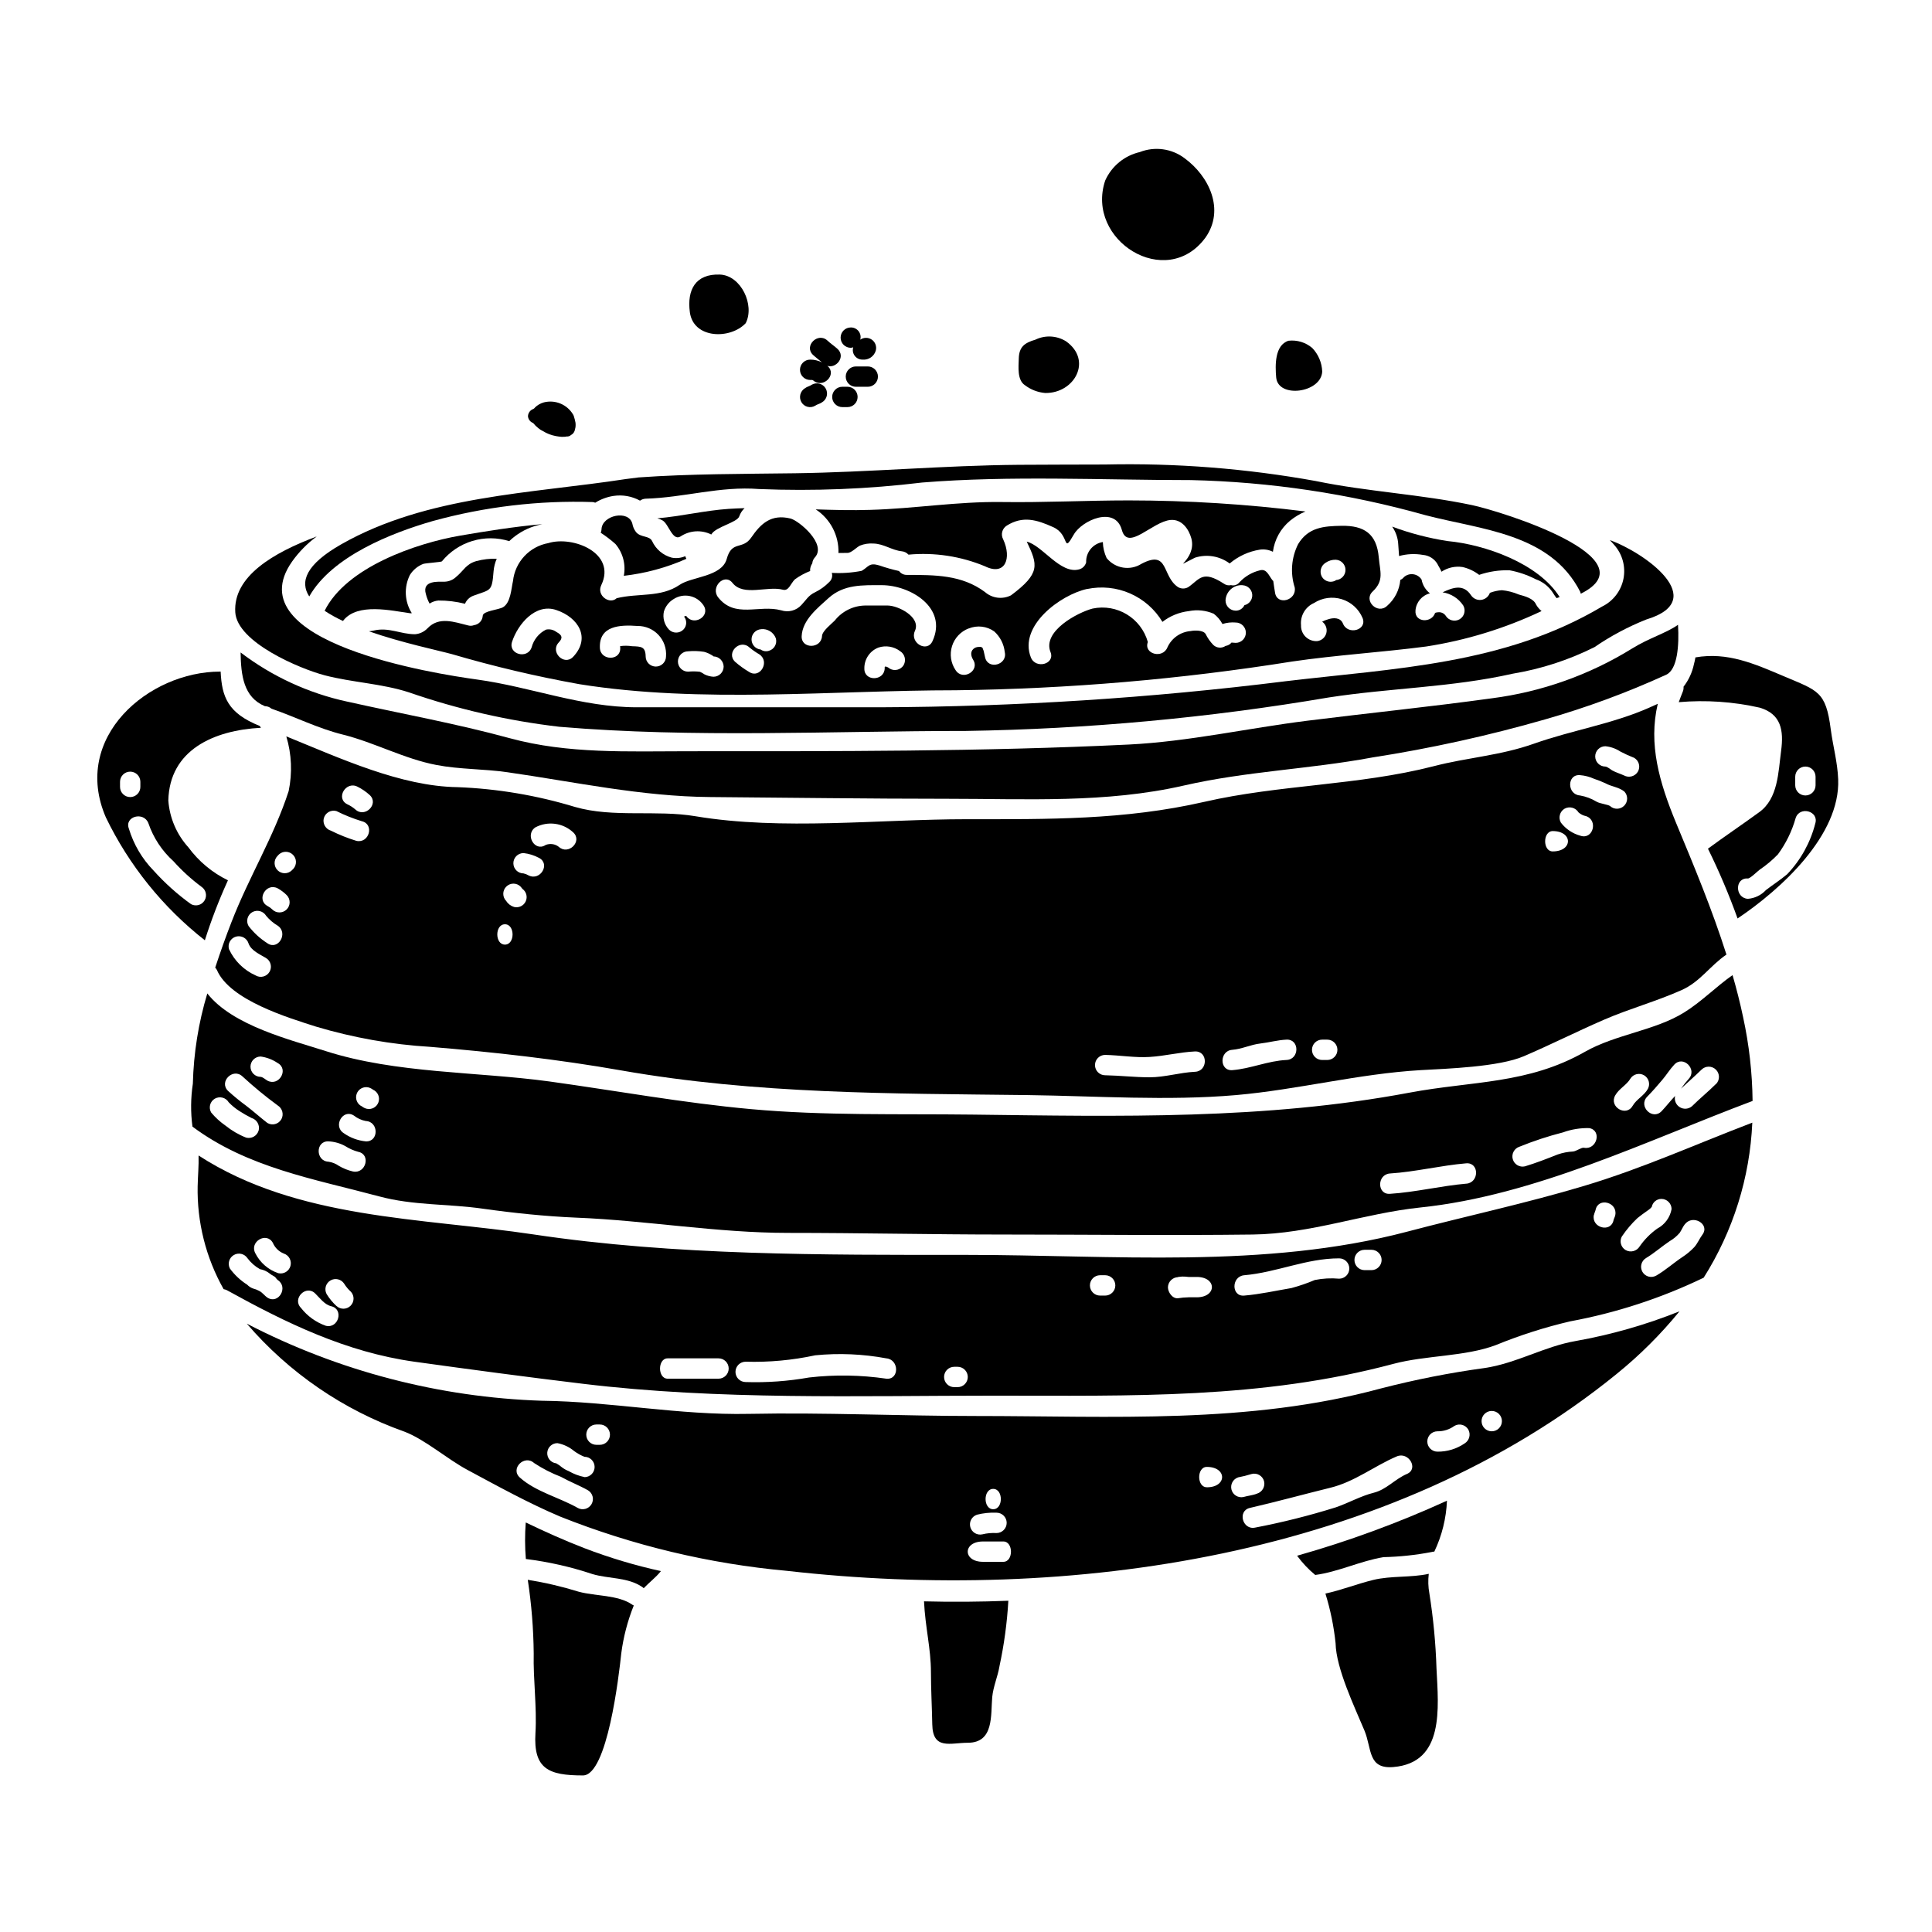
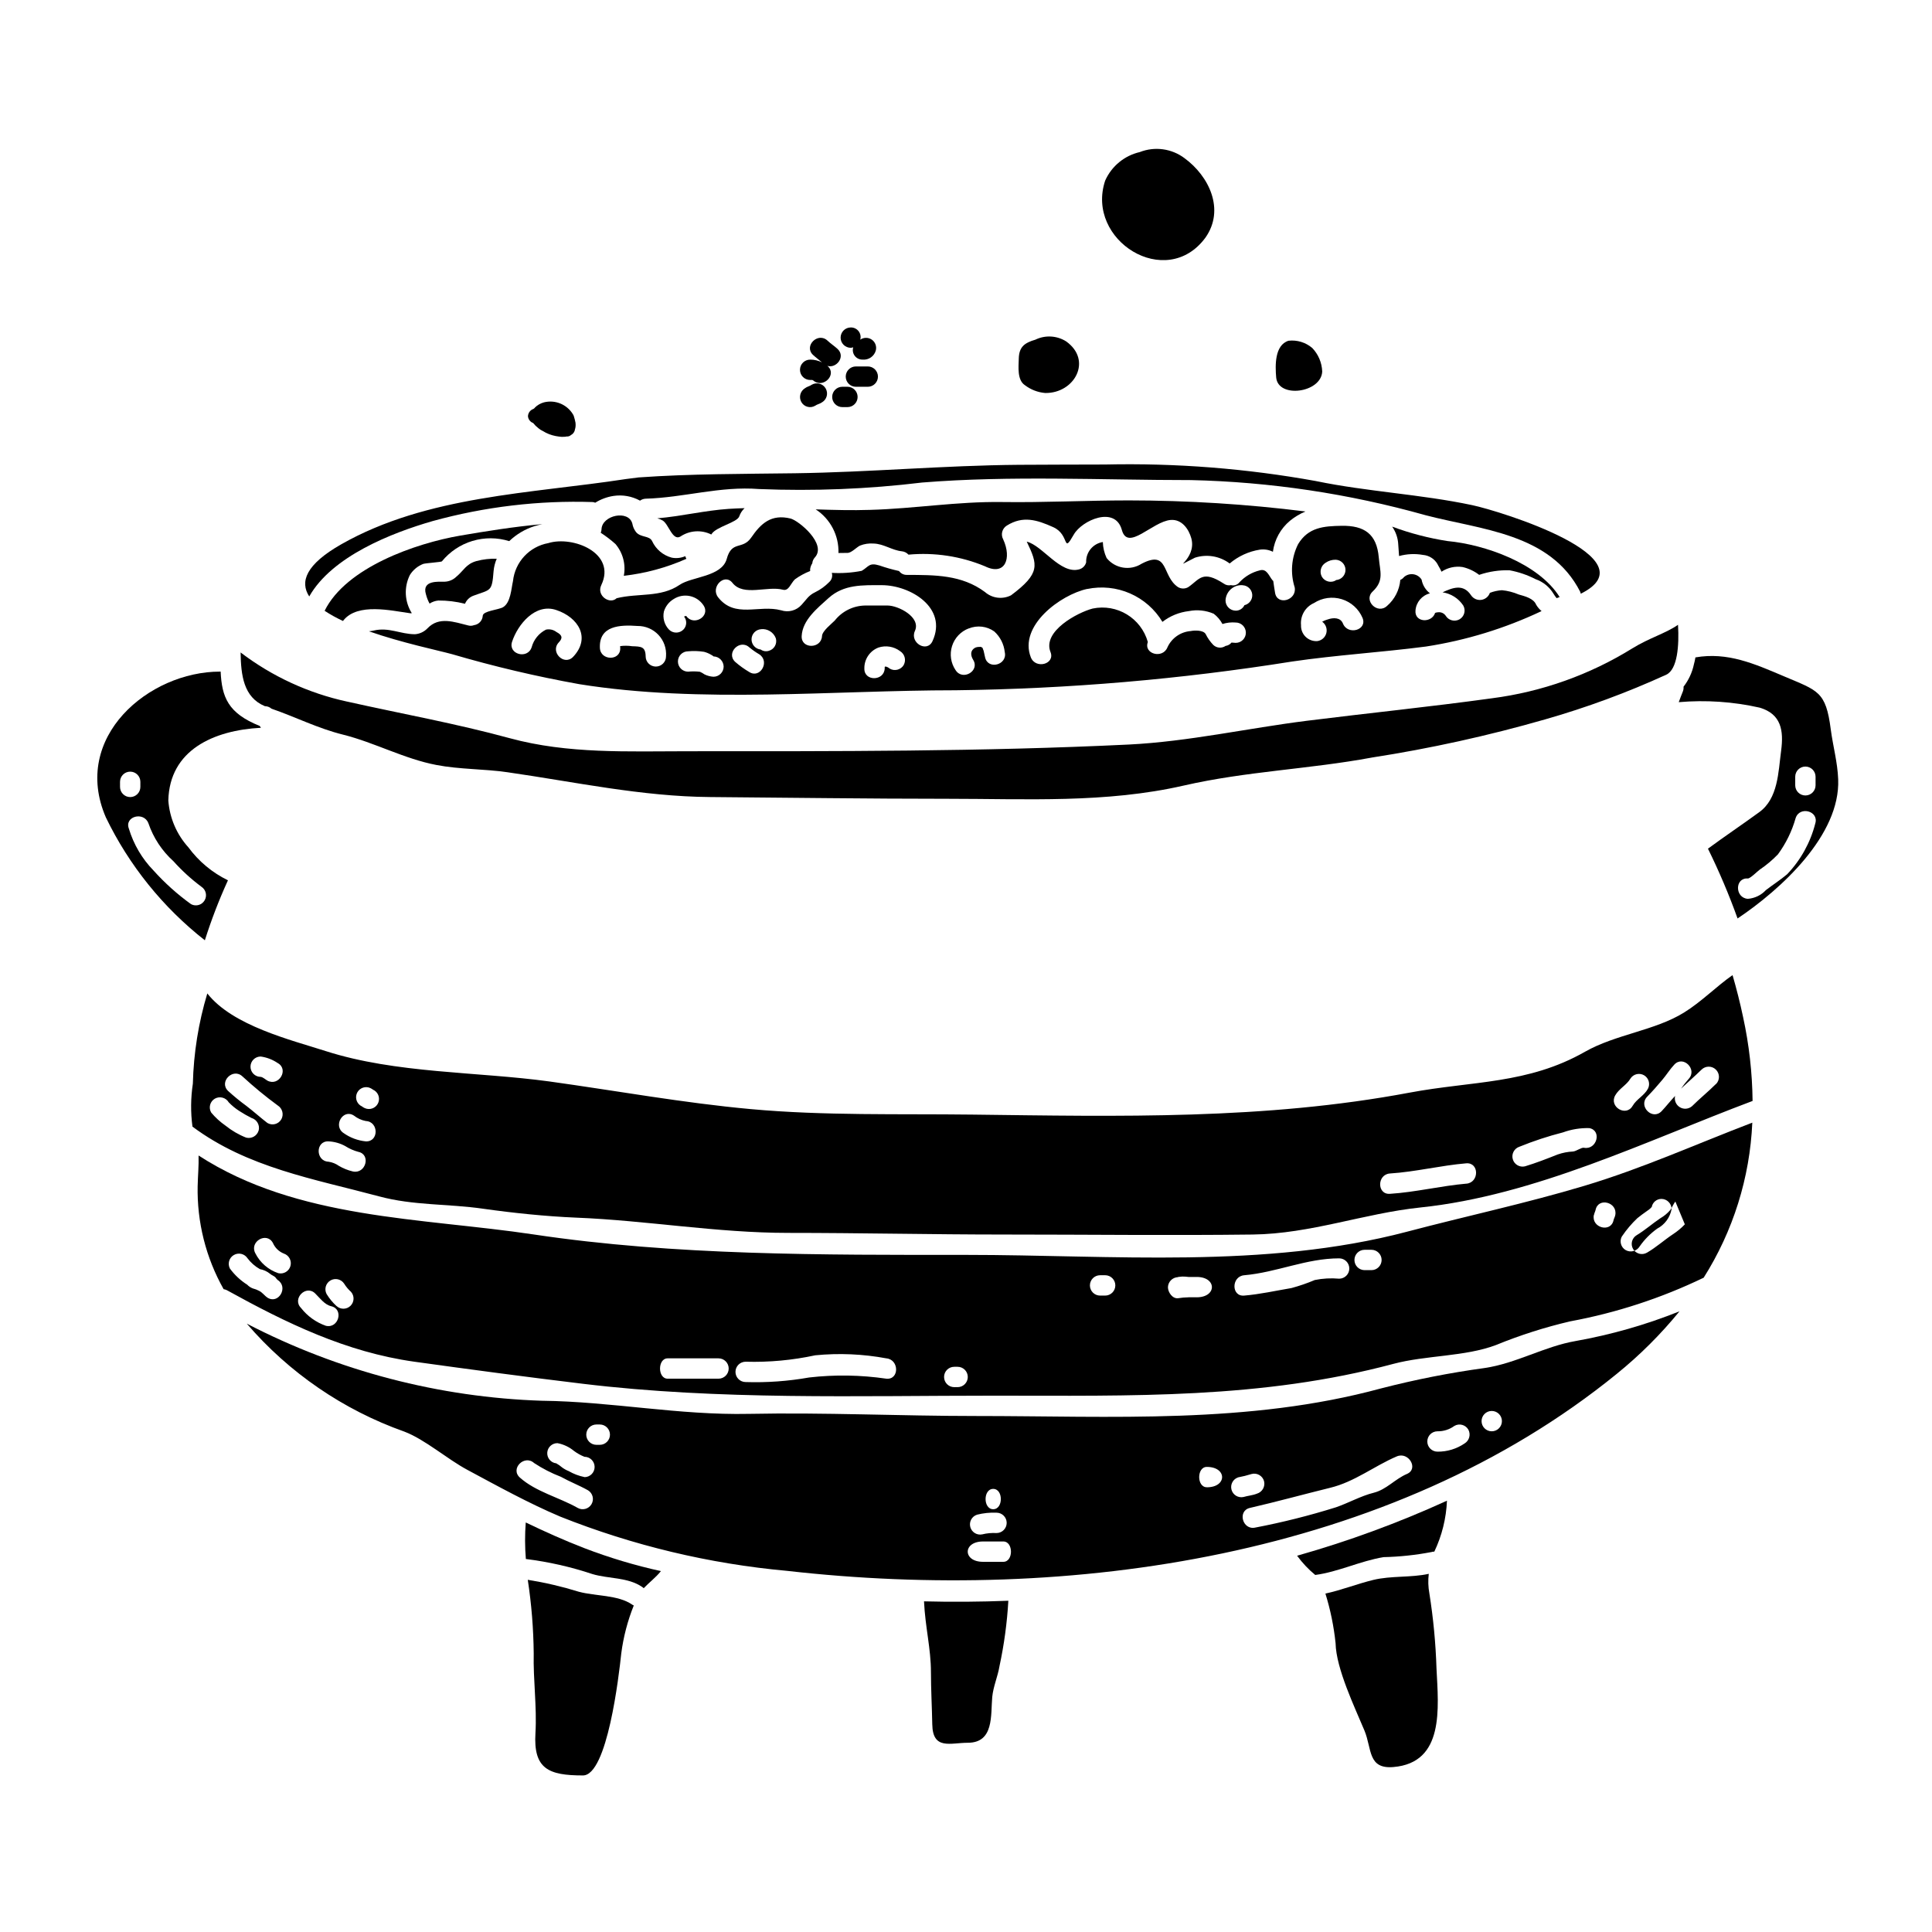
<svg xmlns="http://www.w3.org/2000/svg" fill="#000000" width="800px" height="800px" version="1.1" viewBox="144 144 512 512">
  <g>
    <path d="m324.31 286.19c2.434-1.641 5.566-1.848 8.195-0.539 0.004-0.02 0.012-0.039 0.027-0.055 1.18-2.023 6.848-3.102 7.387-4.773 0.285-0.824 0.766-1.562 1.402-2.156-1.402 0.027-2.801 0.109-4.203 0.188-6.391 0.434-12.562 1.969-18.93 2.508 0.492 0.117 0.965 0.309 1.402 0.566 1.617 0.918 2.617 5.504 4.719 4.262z" />
-     <path d="m325.9 307.21v0.027c0.027-0.027 0.027-0.027 0.133-0.027z" />
    <path d="m312.55 285c-0.496-0.648-0.828-1.406-0.969-2.211-0.973-3.773-8.035-2.262-8.172 1.457h0.004c-0.016 0.324-0.086 0.645-0.215 0.941 1.379 0.895 2.688 1.895 3.91 2.992 1.973 2.324 2.785 5.422 2.207 8.414 5.723-0.648 11.316-2.164 16.582-4.5-0.117-0.227-0.219-0.461-0.293-0.703-1.129 0.496-2.379 0.633-3.586 0.395-2.305-0.617-4.211-2.227-5.203-4.391-0.73-1.504-3.016-0.883-4.266-2.394z" />
    <path d="m297.51 325.31c32.246 5.176 67.188 1.617 99.812 1.617 29.852-0.367 59.633-2.91 89.109-7.617 11.727-1.723 23.617-2.426 35.402-3.965l-0.004 0.004c10.637-1.633 20.98-4.801 30.703-9.406-0.566-0.473-1.051-1.039-1.43-1.676-0.676-1.699-3.019-2.266-4.637-2.723-1.418-0.605-2.918-0.988-4.449-1.133-1.09 0.07-2.164 0.305-3.184 0.699-0.348 1.004-1.238 1.727-2.293 1.863-1.055 0.137-2.098-0.332-2.691-1.215-2.078-3.148-4.938-1.996-7.551-0.789v0.004c2.234 0.336 4.223 1.598 5.473 3.481 0.742 1.277 0.309 2.918-0.969 3.664-1.289 0.738-2.934 0.305-3.695-0.969-0.449-0.645-1.219-0.984-1.996-0.891-0.27 0.012-0.535 0.066-0.789 0.16-0.863 2.754-5.477 2.613-5.203-0.621 0.16-2.184 1.703-4.019 3.832-4.555-1.16-0.898-1.949-2.195-2.215-3.641-0.48-0.766-1.277-1.285-2.176-1.414-0.898-0.129-1.809 0.141-2.488 0.742-0.254 0.328-0.59 0.586-0.973 0.754-0.227 2.66-1.484 5.125-3.5 6.875-2.535 2.402-6.363-1.43-3.828-3.801 3.102-2.938 1.941-5.254 1.617-9.055-0.539-6.176-3.801-8.465-9.867-8.359-4.723 0.082-8.789 0.395-11.484 4.824h-0.004c-1.805 3.57-2.133 7.703-0.918 11.512 0.594 3.426-4.609 4.879-5.203 1.457-0.16-1.051-0.352-2.102-0.484-3.18-0.055-0.055-0.109-0.082-0.164-0.133-0.996-1.18-1.535-3.234-3.422-2.668-2.043 0.5-3.898 1.586-5.34 3.125-0.523 0.695-1.418 1.008-2.262 0.785-0.668 0.152-1.363 0.008-1.914-0.395-5.691-3.695-6.391-1.16-9.41 0.918-0.84 0.5-1.887 0.5-2.727 0-4.367-2.914-2.363-10.004-9.68-6.176h0.004c-3.027 1.918-7.008 1.258-9.25-1.535-0.617-1.328-0.957-2.769-0.996-4.234-2.629 0.414-4.531 2.734-4.422 5.394-0.25 0.914-0.969 1.625-1.887 1.859-4.961 1.324-9.68-6.336-13.859-7.359 2.969 6.176 3.641 8.41-4.176 14.238v-0.004c-2.269 1.141-5 0.789-6.906-0.887-6.176-4.586-13.266-4.504-20.707-4.531-0.809 0.02-1.574-0.363-2.047-1.023-1.77-0.391-3.516-0.887-5.231-1.484-2.723-0.812-2.754 0.297-4.664 1.43-2.609 0.512-5.273 0.691-7.926 0.539 0.266 0.883-0.008 1.84-0.703 2.453-1.07 1.09-2.32 1.996-3.695 2.668-1.859 0.891-2.363 2.023-3.613 3.344-1.355 1.523-3.484 2.094-5.418 1.457-5.902-1.574-12.203 2.234-16.688-3.426-2.129-2.695 1.672-6.555 3.801-3.828 2.914 3.668 9.25 0.699 13.383 1.805 1.535 0.395 2.023-1.672 3.148-2.754 1.246-0.906 2.606-1.648 4.047-2.207-0.043-0.355-0.008-0.715 0.105-1.055 0.105-0.352 0.258-0.688 0.461-0.996 0.047-0.574 0.285-1.113 0.672-1.539 3.262-3.543-4.234-9.758-6.441-10.324-5.117-1.238-7.848 1.297-10.434 5.07-2.316 3.34-5.117 0.645-6.473 5.633-1.324 4.773-9.25 4.664-12.484 6.875-5.016 3.426-10.945 2.129-16.688 3.543-1.836 1.754-5.418-0.699-4.07-3.477 4.07-8.52-7.523-13.129-14.02-11.137l-0.004 0.004c-5.016 0.902-8.836 5.004-9.379 10.07-0.461 1.996-0.594 5.715-2.641 6.926-1.215 0.699-5.258 0.973-5.367 2.238v0.004c-0.074 1.285-1.047 2.336-2.32 2.508-0.488 0.191-1.027 0.219-1.535 0.078-3.719-0.914-7.738-2.453-10.785 0.754-0.875 0.918-2.055 1.477-3.316 1.574-3.852 0-6.953-1.941-10.973-0.969v0.004c-0.41 0.086-0.824 0.152-1.242 0.188 8.789 3.074 18.418 5.066 22.043 6.066 11.082 3.25 22.328 5.902 33.695 7.941zm197.77-32.164c0.801-0.551 1.75-0.836 2.719-0.812 1.434 0.07 2.562 1.25 2.57 2.684s-1.109 2.625-2.543 2.711c0 0.027-0.027 0.055-0.027 0.082-1.285 0.75-2.941 0.316-3.691-0.973-0.707-1.293-0.277-2.914 0.973-3.691zm-3.074 10.676v-0.004c2.184-1.418 4.883-1.793 7.371-1.027 2.488 0.762 4.512 2.594 5.519 4.992 1.297 3.234-3.938 4.641-5.203 1.457-0.672-1.668-2.59-1.574-3.965-1.105-0.535 0.145-1.051 0.352-1.539 0.621 0.961 0.688 1.395 1.895 1.098 3.035-0.297 1.145-1.27 1.984-2.441 2.113-1.145 0.059-2.258-0.367-3.07-1.172-0.809-0.805-1.242-1.918-1.191-3.059-0.238-2.484 1.141-4.844 3.422-5.856zm-18.93-4.723v-0.004c1.344 0.047 2.441 1.082 2.574 2.418 0.129 1.336-0.754 2.562-2.062 2.867-0.422 0.895-1.324 1.465-2.316 1.453-1.484-0.012-2.68-1.211-2.695-2.695 0.043-1.141 0.547-2.215 1.395-2.981 0.848-0.766 1.969-1.156 3.106-1.082zm-41.172 0.996 0.004-0.004c3.816-0.797 7.789-0.387 11.363 1.172 3.578 1.562 6.578 4.195 8.586 7.539 2.035-1.574 4.457-2.562 7.012-2.856 2.211-0.438 4.504-0.195 6.578 0.699 0.957 0.73 1.75 1.66 2.316 2.723 1.133-0.363 2.324-0.496 3.508-0.395 1.488 0 2.695 1.207 2.695 2.699 0 1.488-1.207 2.695-2.695 2.695l-1.105-0.082c-0.391 0.484-0.957 0.805-1.574 0.887-1.016 0.699-2.379 0.586-3.266-0.266-0.816-0.852-1.5-1.824-2.019-2.887-0.617-1.051-2.887-1-3.938-0.789v0.004c-2.684 0.199-5.047 1.84-6.172 4.285-1.242 3.184-6.391 1.805-5.207-1.375-1.785-6.348-8.184-10.227-14.637-8.871-3.938 1.027-13.348 5.988-11.164 11.512 1.297 3.234-3.938 4.613-5.203 1.43-3.305-8.41 7.91-16.617 14.922-18.145zm-48.609 20.141 0.004-0.004c-0.766 1.277-2.406 1.707-3.695 0.973-0.309-0.277-0.68-0.469-1.082-0.566-0.055 0-0.109 0.008-0.16 0.027l-0.027 0.027h-0.027c-0.105 0.188-0.023-0.109-0.051 0.43-0.137 3.453-5.531 3.481-5.391 0h-0.004c-0.031-2.434 1.453-4.633 3.723-5.512 1.953-0.645 4.098-0.293 5.742 0.945 1.242 0.77 1.668 2.375 0.973 3.656zm17.227-9.68 0.004-0.004c2.242-0.914 4.797-0.617 6.766 0.789 1.566 1.422 2.555 3.367 2.777 5.473 0.789 3.371-4.398 4.797-5.203 1.43-0.137-0.59-0.242-1.18-0.395-1.777-0.055-0.215-0.324-0.699-0.215-0.699-0.16-0.133-0.27-0.188-0.352-0.27l0.004-0.004c-0.156-0.086-0.344-0.105-0.512-0.055-0.406-0.016-0.809 0.059-1.184 0.215-1.32 0.727-1.238 2.019-0.512 3.207 1.836 2.965-2.828 5.66-4.664 2.723v0.004c-1.27-1.871-1.613-4.219-0.934-6.371 0.68-2.156 2.309-3.883 4.422-4.684zm-37.125-8.082c4.047-3.641 9.004-3.398 14.074-3.398 7.578 0 17.527 5.984 13.453 14.828-1.457 3.184-6.094 0.434-4.664-2.695 1.672-3.664-4.422-6.738-7.227-6.738h-6.035c-3.125 0.07-6.051 1.535-7.984 3.988-0.863 0.891-3.312 2.754-3.371 4.098-0.188 3.453-5.582 3.477-5.391 0 0.219-4.266 4.152-7.359 7.144-10.082zm-17.93 8.266c1.715-0.191 3.34 0.809 3.938 2.426 0.195 0.688 0.105 1.43-0.246 2.051-0.355 0.625-0.945 1.082-1.641 1.266-0.723 0.223-1.512 0.094-2.129-0.352-1.395-0.141-2.449-1.332-2.426-2.734 0.027-1.402 1.125-2.555 2.523-2.644zm-3.047 4.852h0.004c0.809 0.676 1.676 1.277 2.59 1.809 2.914 1.914 0.215 6.578-2.695 4.664h-0.004c-1.312-0.773-2.547-1.668-3.695-2.668-2.535-2.391 1.297-6.191 3.805-3.793zm-9.543 2.363c1.477 0.031 2.664 1.219 2.695 2.695-0.004 1.488-1.207 2.691-2.695 2.695-0.82-0.047-1.625-0.258-2.363-0.621-0.387-0.273-0.801-0.508-1.238-0.699-1.039-0.121-2.086-0.129-3.125-0.027-1.488 0-2.695-1.207-2.695-2.699 0-1.488 1.207-2.695 2.695-2.695 1.41-0.133 2.832-0.086 4.231 0.137 0.676 0.176 1.32 0.445 1.918 0.809 0.215 0.105 0.414 0.242 0.594 0.402zm-13.129-11.922c0.426-1.367 1.336-2.527 2.562-3.266 1.277-0.832 2.836-1.121 4.328-0.801 1.492 0.32 2.797 1.219 3.625 2.504 1.859 2.887-2.641 5.512-4.559 2.828-0.027 0-0.027-0.027-0.055-0.055h-0.023c0 0.027 0 0.027-0.027 0-0.027-0.027-0.133 0.027-0.188 0.027-0.098 0.047-0.195 0.086-0.301 0.109l-0.023 0.023c0.82 1.035 0.738 2.516-0.188 3.453-0.504 0.504-1.188 0.789-1.902 0.789s-1.398-0.285-1.902-0.789c-1.227-1.281-1.734-3.094-1.348-4.824zm-7.012 3.856c2.102-0.027 4.121 0.828 5.559 2.363 1.441 1.531 2.168 3.602 2.004 5.699 0 1.488-1.207 2.695-2.699 2.695-1.488 0-2.695-1.207-2.695-2.695-0.051-2.617-1.211-2.617-3.586-2.695-1.051-0.16-2.121-0.168-3.18-0.027 0.023 0.16 0.031 0.32 0.027 0.48 0.16 3.481-5.231 3.453-5.391 0-0.258-5.902 5.32-6.168 9.961-5.82zm-33.242 4.203c1.512-4.621 6.168-10.297 11.699-8.438 5.852 1.941 9.25 7.359 4.504 12.402-2.398 2.535-6.199-1.297-3.824-3.801 1.156-1.211 0.891-1.969-0.621-2.773l-0.004-0.004c-0.781-0.598-1.789-0.824-2.754-0.621-1.875 0.941-3.258 2.641-3.801 4.664-1.074 3.289-6.277 1.891-5.199-1.43z" />
    <path d="m264.96 296.81c-0.832 0.828-1.949 1.309-3.125 1.348-1.574 0.027-6.094-0.461-4.965 3.312l0.004 0.004c0.215 0.867 0.539 1.699 0.969 2.484 0.695-0.457 1.492-0.734 2.32-0.812 2.383-0.016 4.758 0.273 7.066 0.863 0.406-0.988 1.207-1.758 2.207-2.129 4.613-1.723 4.938-0.945 5.367-6.5 0.098-1.141 0.379-2.262 0.836-3.312-1.809-0.055-3.617 0.152-5.363 0.617-2.809 0.781-3.371 2.535-5.316 4.125z" />
    <path d="m400.48 605.85c6.984 0 6.043-7.332 6.473-12.129 0.273-2.777 1.457-5.418 1.914-8.117h-0.004c1.234-5.727 2.027-11.539 2.359-17.391-7.477 0.297-14.938 0.352-22.348 0.16 0.324 6.926 1.836 12.48 1.836 18.789 0 4.477 0.27 9.328 0.352 13.805 0.117 6.894 4.836 4.883 9.418 4.883z" />
    <path d="m283.33 547.47c-0.246 3.223-0.238 6.457 0.027 9.68 5.992 0.746 11.898 2.082 17.633 3.992 4.328 1.297 9.355 0.789 13.211 3.426v-0.004c0.141 0.098 0.27 0.203 0.391 0.324 1.457-1.535 3.234-2.859 4.559-4.527-6.891-1.516-13.66-3.543-20.25-6.07-5.297-2.047-10.473-4.363-15.57-6.82z" />
    <path d="m298.48 614.51c6.473 0 9.543-26.477 10.164-32.355 0.566-4.356 1.68-8.621 3.316-12.695-0.164-0.055-0.32-0.137-0.461-0.246-3.719-2.562-9.73-2.211-14.043-3.371v0.004c-4.449-1.379-8.992-2.441-13.59-3.184 0.984 6.453 1.512 12.969 1.574 19.492-0.16 7.012 0.867 14.168 0.461 21.113-0.578 9.5 3.438 11.242 12.578 11.242z" />
    <path d="m507.92 562.7c-4.231 1.027-8.41 2.695-12.672 3.613 1.328 4.285 2.231 8.691 2.695 13.156 0.133 6.691 5.066 16.961 7.656 23.16 1.996 4.824 0.836 10.234 7.656 9.656 13.59-1.133 11.945-15.637 11.434-26.07v-0.004c-0.211-6.684-0.84-13.348-1.891-19.953-0.316-1.703-0.371-3.449-0.16-5.176-4.797 1.051-9.895 0.457-14.719 1.617z" />
    <path d="m460.68 291.79c3.133-1.004 6.559-0.434 9.195 1.539 2.281-1.93 5.051-3.199 8.004-3.668 1.184-0.168 2.387 0.031 3.453 0.566 0.422-3.215 2.039-6.148 4.531-8.223 1.238-1.012 2.621-1.84 4.098-2.457-15.539-1.945-31.18-2.926-46.84-2.934-11.219 0-22.402 0.594-33.648 0.43-11.809-0.16-23.16 1.754-34.859 2.078-4.797 0.16-9.625 0.027-14.449-0.133v-0.004c3.891 2.539 6.18 6.922 6.035 11.566 0.836-0.027 1.672-0.027 2.402-0.027 1.051 0 2.363-1.48 3.312-1.941 1.141-0.449 2.367-0.633 3.586-0.539 2.644 0.055 4.879 1.777 7.477 2.051h0.004c0.684 0.062 1.316 0.383 1.777 0.891 6.898-0.641 13.848 0.418 20.246 3.074 5.391 2.668 7.172-2.106 4.852-7.121h0.004c-0.715-1.285-0.285-2.902 0.973-3.664 4.258-2.644 7.926-1.539 12.293 0.43 4.504 2.023 2.363 7.336 5.449 1.945 2.156-3.773 10.945-7.688 12.727-1.215 1.574 5.797 8.062-2.234 12.941-2.641 2.969-0.242 4.797 2.426 5.477 4.879 1.555 5.738-6.266 8.73 0.961 5.117z" />
    <path d="m555.69 301.34c0.246 0.414 0.527 0.809 0.84 1.18 0.27-0.109 0.512-0.215 0.789-0.301-5.66-9.004-19.898-13.91-29.656-14.828l-0.004 0.004c-5.023-0.777-9.957-2.062-14.723-3.832 0.984 1.406 1.547 3.062 1.617 4.773 0.055 1.051 0.133 2.047 0.215 3.019h0.004c2.062-0.57 4.227-0.672 6.336-0.297 1.59 0.129 3.016 1.027 3.824 2.398 0.16 0.395 0.812 1.348 1.078 2.051h0.004c1.641-1.09 3.629-1.531 5.578-1.238 1.598 0.367 3.098 1.074 4.398 2.074 2.594-0.883 5.324-1.293 8.059-1.211 2.406 0.445 4.731 1.242 6.906 2.359 1.98 0.688 3.656 2.051 4.734 3.848z" />
-     <path d="m206.35 306.27c0.512 7.977 17.117 14.957 23.672 16.688 7.332 1.914 15.176 2.184 22.375 4.531 12.906 4.473 26.258 7.527 39.824 9.113 35.641 3.019 72.027 1.105 107.79 1.105 32.219-0.5 64.352-3.465 96.117-8.871 16.203-2.508 32.668-2.668 48.742-6.297 7.539-1.25 14.844-3.625 21.68-7.039 4.293-2.949 8.906-5.41 13.75-7.332 17.148-5.176-0.539-17.793-9.68-21.031 0.395 0.434 0.812 0.84 1.18 1.297 2.164 2.441 3.062 5.754 2.43 8.957-0.637 3.199-2.731 5.922-5.664 7.352-25.977 15.422-54.891 16.34-84.09 19.816v0.004c-35.555 4.434-71.344 6.731-107.17 6.875h-64.551c-14.691 0-28.039-5.391-42.355-7.359-10.566-1.457-64.223-9.707-48.988-31.277 1.809-2.543 4.008-4.781 6.523-6.633-11.523 4.305-22.199 10.586-21.586 20.102z" />
    <path d="m204.25 377.64c0.055-0.109 0.109-0.242 0.16-0.355v0.004c-4.152-2.016-7.754-5.016-10.484-8.734-3.106-3.426-4.977-7.793-5.316-12.402 0.301-13.383 12-18.629 24.535-19.285l0.004-0.004c-0.094-0.168-0.199-0.332-0.324-0.484-8.414-3.371-10.031-7.629-10.355-14.426-0.055 0-0.105 0.027-0.16 0.027-18.875 0-39.469 17.367-30.254 38.637 6.148 12.715 15.121 23.855 26.234 32.57 1.676-5.293 3.664-10.488 5.961-15.547zm-28.441-25.102v-1.348c0-1.488 1.207-2.695 2.695-2.695 1.488 0 2.695 1.207 2.695 2.695v1.348c0 1.488-1.207 2.695-2.695 2.695-1.488 0-2.695-1.207-2.695-2.695zm18.844 31.094c-3.637-2.617-6.981-5.617-9.977-8.949-3.031-3.117-5.269-6.918-6.523-11.082-1.242-3.262 3.961-4.637 5.176-1.43 1.316 3.863 3.602 7.328 6.633 10.059 2.238 2.496 4.723 4.762 7.414 6.766 1.203 0.785 1.574 2.375 0.848 3.613-0.727 1.238-2.301 1.684-3.57 1.016z" />
    <path d="m537.44 506.54c-9.266 1.266-18.449 3.078-27.504 5.418-35.074 9.52-71.23 7.297-107.36 7.297-19.977 0-40.117-0.969-60.094-0.566-18.523 0.395-36.453-3.258-54.785-3.477l-0.004 0.004c-27.297-0.887-54.047-7.867-78.293-20.438 11.176 13.008 25.559 22.867 41.719 28.602 5.512 2.078 11.352 7.281 16.828 10.195 8.062 4.328 16.137 8.789 24.531 12.348 19.238 7.656 39.48 12.496 60.102 14.371 74.547 8.465 159.88-3.398 219.9-52.223h-0.004c6.094-4.934 11.656-10.48 16.609-16.555-8.883 3.555-18.105 6.195-27.527 7.871-8.215 1.41-15.789 5.941-24.117 7.152zm-240.34 37.074c-4.934-2.805-11.109-4.262-15.352-8.062-2.59-2.363 1.238-6.148 3.801-3.828 2.223 1.465 4.598 2.688 7.086 3.641 2.363 1.32 4.852 2.262 7.199 3.586 1.258 0.766 1.668 2.402 0.922 3.672-0.746 1.273-2.375 1.715-3.66 0.992zm1.805-8.172c-1.469-0.297-2.879-0.828-4.176-1.574-0.719-0.285-1.395-0.676-1.996-1.156-0.316-0.281-0.66-0.523-1.027-0.73-0.102-0.055-0.203-0.117-0.297-0.188h-0.027c-1.41-0.172-2.441-1.418-2.352-2.836 0.094-1.422 1.281-2.519 2.703-2.508 1.621 0.305 3.133 1.023 4.398 2.078 0.848 0.629 1.773 1.145 2.754 1.535 1.488 0 2.695 1.207 2.695 2.699 0 1.488-1.207 2.695-2.695 2.695zm4.047-8.547h-0.891c-1.488 0-2.695-1.207-2.695-2.695s1.207-2.695 2.695-2.695h0.891c1.488 0 2.695 1.207 2.695 2.695s-1.207 2.695-2.695 2.695zm104.26 11.676c2.695 0 2.695 5.391 0 5.391-2.699 0-2.699-5.391 0-5.391zm-4.328 6.848h-0.004c1.699-0.434 3.453-0.613 5.203-0.539 1.488 0 2.699 1.207 2.699 2.695s-1.211 2.699-2.699 2.699c-1.266-0.074-2.539 0.043-3.773 0.348-1.402 0.297-2.793-0.551-3.168-1.934-0.375-1.383 0.395-2.816 1.754-3.269zm7.012 12.48h-5.391c-5.391 0-5.391-5.391 0-5.391h5.391c2.691 0 2.691 5.391 0.012 5.391zm53.922-19.762c-2.695 0-2.695-5.391 0-5.391 5.402 0 5.402 5.402 0.008 5.402zm8.266-2.613h-0.004c1.211-0.227 2.41-0.523 3.586-0.891 0.691-0.191 1.43-0.102 2.051 0.254 0.625 0.355 1.078 0.941 1.27 1.633 0.359 1.434-0.473 2.898-1.891 3.316-1.129 0.457-2.398 0.539-3.586 0.891-1.398 0.285-2.777-0.566-3.148-1.941-0.371-1.375 0.391-2.805 1.742-3.262zm44.777-0.918c-3.207 1.375-5.445 4.152-8.816 4.988-3.375 0.836-6.691 2.723-10.082 3.883v-0.004c-6.984 2.184-14.086 3.969-21.273 5.344-3.398 0.789-4.824-4.426-1.457-5.203 7.144-1.645 14.168-3.586 21.297-5.34 6.473-1.574 11.621-5.742 17.605-8.301 3.152-1.379 5.906 3.285 2.727 4.633zm15.289-8.09-0.004 0.004c-2.117 1.445-4.629 2.211-7.195 2.184-1.492 0-2.699-1.207-2.699-2.695 0-1.492 1.207-2.699 2.699-2.699 1.605 0.023 3.176-0.477 4.473-1.426 1.289-0.754 2.941-0.32 3.695 0.965 0.707 1.289 0.277 2.902-0.973 3.672zm7.176-3.207c-1.488 0-2.695-1.207-2.695-2.695 0-1.488 1.207-2.695 2.695-2.695 1.492 0 2.699 1.207 2.699 2.695 0 1.488-1.207 2.695-2.699 2.695z" />
-     <path d="m205.36 388.32c-1.484 3.801-2.941 7.898-4.328 12.105h-0.004c0.188 0.191 0.344 0.41 0.461 0.648 3.426 7.981 18.816 12.617 26.258 14.992 9.855 2.945 20.016 4.746 30.281 5.363 16.926 1.402 33.945 3.312 50.66 6.254 35.883 6.297 71.312 6.094 107.63 6.527 18.172 0.238 37.152 1.574 55.27 0 16.289-1.43 32.543-5.664 48.855-6.609 7.039-0.395 20.734-0.836 27.395-3.691 7.172-3.074 14.098-6.578 21.254-9.68 6.793-2.941 13.859-4.852 20.543-7.844 4.938-2.184 7.578-6.5 11.891-9.41-3.773-11.891-8.52-23.293-13.426-35.078-4.328-10.512-7.309-20.652-4.773-31.383-0.699 0.324-1.402 0.645-2.207 0.996-9.734 4.328-20.469 5.988-30.52 9.543-9.117 3.234-17.582 3.641-26.723 6.016-19.953 5.117-40.684 4.824-60.797 9.445-21.141 4.824-41.281 4.586-62.902 4.586-23.133 0-48.992 3.047-71.879-0.789-10.379-1.75-21.812 0.457-31.883-2.453v0.004c-10.129-3.082-20.613-4.852-31.191-5.258-15.016-0.215-30.953-7.606-45.352-13.453 1.418 4.707 1.629 9.691 0.621 14.504-3.906 12.07-10.574 22.855-15.133 34.664zm364.08-46.562c1.414 0.141 2.773 0.621 3.961 1.402 1.188 0.629 2.41 1.188 3.664 1.672 0.625 0.359 1.074 0.949 1.258 1.645 0.184 0.695 0.082 1.434-0.285 2.051-0.77 1.246-2.383 1.672-3.668 0.969-1.051-0.484-2.156-0.789-3.148-1.348-0.512-0.301-1.211-0.945-1.777-1-1.492 0-2.699-1.207-2.699-2.695s1.207-2.695 2.699-2.695zm-6.742 7.66c1.293 0.102 2.562 0.43 3.746 0.969 1.02 0.336 2.019 0.73 2.996 1.18 1.668 0.941 3.477 0.969 5.043 2.207h-0.004c0.996 1.062 0.969 2.719-0.055 3.75s-2.68 1.066-3.746 0.082c-0.512-0.395-2.617-0.621-3.543-1.133v-0.004c-1.363-0.832-2.871-1.395-4.445-1.668-3.438-0.262-3.461-5.656 0.016-5.383zm-4.07 8.895c1.289-0.719 2.922-0.289 3.691 0.973 0.562 0.508 1.25 0.852 1.996 0.996 3.262 1.105 1.863 6.297-1.457 5.203-2.07-0.559-3.898-1.777-5.203-3.477-0.742-1.289-0.309-2.934 0.969-3.695zm-3.148 5.93c5.391 0 5.391 5.391 0 5.391-2.672 0.004-2.672-5.391 0.027-5.391zm-61.098 55.27h1.352c1.488 0 2.695 1.207 2.695 2.699 0 1.488-1.207 2.695-2.695 2.695h-1.352c-1.488 0-2.695-1.207-2.695-2.695 0-1.492 1.207-2.699 2.695-2.699zm-23.805 2.695c2.508-0.188 4.879-1.375 7.414-1.668 2.363-0.273 4.582-0.918 6.953-1.027 3.481-0.16 3.481 5.231 0 5.391-4.91 0.215-9.516 2.32-14.371 2.695-3.473 0.25-3.445-5.16 0.004-5.387zm-33.699 1.352c3.91 0.078 7.898 0.789 11.809 0.539 4.016-0.242 7.953-1.266 11.996-1.457 3.481-0.133 3.481 5.258 0 5.391-4.019 0.188-7.981 1.457-11.996 1.457s-7.871-0.461-11.809-0.539v0.004c-1.488 0-2.695-1.207-2.695-2.699 0-1.488 1.207-2.695 2.695-2.695zm-150.98-60.312c3.277-1.723 7.285-1.188 10 1.332 2.562 2.363-1.266 6.176-3.824 3.828-0.992-0.77-2.316-0.953-3.481-0.48-2.887 1.926-5.582-2.766-2.695-4.68zm-3.148 6.82v0.004c1.426 0.16 2.809 0.59 4.074 1.266 3.102 1.574 0.395 6.199-2.723 4.664h-0.004c-0.418-0.25-0.871-0.434-1.348-0.539-1.492 0-2.699-1.207-2.699-2.695s1.207-2.695 2.699-2.695zm-4.582 8.895v0.004c0.5-0.512 1.184-0.797 1.898-0.797s1.402 0.285 1.902 0.797c0.027 0 0.27 0.352 0.484 0.594 1.043 0.754 1.406 2.141 0.867 3.309s-1.828 1.793-3.078 1.488c-0.859-0.258-1.598-0.816-2.074-1.574-1.055-1.055-1.055-2.758-0.008-3.816zm-0.352 9.977c2.695 0 2.695 5.391 0 5.391-2.695 0.008-2.703-5.387-0.008-5.387zm-39.098-36.48v0.008c1.188 0.586 2.289 1.34 3.266 2.234 2.535 2.363-1.289 6.176-3.824 3.801h-0.004c-0.645-0.555-1.359-1.016-2.133-1.371-3.133-1.566-0.383-6.203 2.688-4.664zm-8.895 8.355v0.008c0.188-0.691 0.645-1.277 1.27-1.633 0.621-0.355 1.359-0.445 2.051-0.254 2.168 1.086 4.422 1.984 6.738 2.695 3.398 0.789 1.969 5.957-1.43 5.203-2.32-0.711-4.574-1.613-6.742-2.695-1.422-0.418-2.258-1.883-1.895-3.316zm-18.062 41.684v0.004c-3.125-1.395-5.644-3.875-7.082-6.981-0.191-0.691-0.102-1.43 0.254-2.051 0.352-0.621 0.938-1.078 1.629-1.266 1.43-0.383 2.898 0.441 3.32 1.859 0.672 1.863 3.019 2.859 4.586 3.801h-0.004c1.281 0.75 1.715 2.394 0.965 3.676s-2.394 1.711-3.676 0.961zm3.125-8.516v0.004c-1.926-1.223-3.625-2.773-5.012-4.586-0.742-1.281-0.305-2.918 0.969-3.664 1.289-0.738 2.934-0.309 3.695 0.969 0.867 1.039 1.906 1.926 3.074 2.617 2.848 1.941 0.156 6.606-2.734 4.664zm1.266-8.977 0.004 0.004c-0.375-0.367-0.805-0.676-1.27-0.918-3.047-1.672-0.324-6.297 2.723-4.664h0.004c0.863 0.48 1.66 1.078 2.359 1.777 1.051 1.059 1.047 2.766-0.012 3.816-1.055 1.047-2.762 1.043-3.812-0.012zm5.609-10.785-0.461 0.457 0.004 0.004c-1.059 0.996-2.719 0.973-3.746-0.059-1.027-1.027-1.051-2.688-0.055-3.746 0.133-0.16 0.297-0.297 0.43-0.457 1.066-0.953 2.691-0.91 3.703 0.102 1.016 1.008 1.066 2.633 0.121 3.703z" />
    <path d="m492.55 561.38c6.039-0.789 11.996-3.719 18.105-4.723 4.262-0.094 8.508-0.547 12.695-1.348 0.242-0.086 0.5-0.125 0.758-0.109 2.016-4.227 3.156-8.82 3.352-13.5-12.848 5.863-26.125 10.738-39.715 14.586 1.383 1.895 2.996 3.606 4.805 5.094z" />
    <path d="m576.64 315.79c-11.332 7.031-24.039 11.555-37.266 13.262-16.367 2.262-32.668 3.91-49.043 5.961-15.664 1.969-31.359 5.512-47.18 6.297-38.934 1.887-77.812 1.777-116.82 1.777-15.883 0-31.758 0.754-47.23-3.453-14.32-3.91-28.691-6.473-43.109-9.707l-0.004 0.004c-10.25-2.223-19.887-6.668-28.23-13.023 0.105 6.016 0.754 11.863 6.441 14.238l0.004-0.004c0.621 0.008 1.219 0.227 1.695 0.625 0.027 0 0.055 0.027 0.082 0.051 6.387 2.211 12.297 5.231 18.953 6.875 8.305 2.078 16.289 6.441 24.727 8.035 6.094 1.18 12.672 1.027 18.789 1.918 17.852 2.562 35.59 6.441 53.734 6.578 20.953 0.16 41.871 0.461 62.848 0.461s42.059 1.211 62.688-3.508c16.633-3.801 33.215-4.328 49.82-7.414l0.004-0.004c15.492-2.398 30.816-5.773 45.887-10.102 11.004-3.141 21.754-7.106 32.164-11.863 2.938-1.402 3.426-7.66 3.098-13.215-3.152 2.219-7.684 3.512-12.047 6.211z" />
    <path d="m285.62 283.44c0.727-0.215 1.406-0.395 2.106-0.539-7.523 0.672-15.352 1.941-21.785 3.047-11.758 2.023-30.254 8.438-35.914 19.926l0.004-0.004c1.555 1.02 3.188 1.922 4.879 2.699 0.023-0.062 0.059-0.117 0.105-0.164 3.773-4.723 12.754-2.562 17.66-1.891v0.004c0.152 0.016 0.309 0.008 0.457-0.023-1.922-3.051-2.117-6.883-0.512-10.113 0.832-1.34 2.074-2.371 3.543-2.941 0.676-0.215 4.801-0.484 4.938-0.672 2.102-2.57 4.922-4.457 8.102-5.414 3.184-0.953 6.574-0.938 9.746 0.051 1.895-1.816 4.176-3.172 6.672-3.965z" />
    <path d="m225.95 302.07c6.043-10.652 21.84-16.852 32.703-19.98 13.836-3.812 28.168-5.512 42.508-5.039 0.203 0.039 0.402 0.098 0.594 0.164 1.465-0.914 3.098-1.52 4.801-1.785 2.426-0.371 4.906 0.066 7.059 1.246 0.426-0.312 0.934-0.488 1.457-0.516 10.301-0.297 19.656-3.371 30.117-2.559h0.004c14.418 0.586 28.859 0.008 43.188-1.727 23.402-1.887 47.668-0.645 71.18-0.645v-0.004c21.039 0.477 41.934 3.602 62.188 9.301 14.75 3.883 33.109 4.746 41.035 20.328l0.004 0.004c0.055 0.156 0.098 0.32 0.133 0.484 18.93-9.406-21.254-21.891-28.797-23.48-13.641-2.887-27.664-3.543-41.328-6.363v-0.004c-18.461-3.344-37.211-4.816-55.969-4.394-7.684 0-15.352 0.051-22.863 0.078-19.789 0.16-39.527 1.969-59.316 2.238-13.832 0.188-27.633 0.133-41.41 1.105-1.133 0.133-2.266 0.27-3.375 0.43-25.074 3.856-52.68 4.367-75.41 17.281-9.441 5.371-11.031 9.957-8.5 13.836z" />
    <path d="m603.14 402.42c-4.367 3.047-8.168 7.012-12.859 9.918-7.688 4.773-18.105 5.769-26.234 10.383-15.152 8.629-29.797 7.711-46.484 10.836-38.445 7.227-76.918 6.297-115.85 5.824-19.629-0.242-39.203 0.324-58.75-1.457-17.82-1.617-35.695-4.879-53.41-7.332-19.195-2.617-40.605-2.078-59.207-8.035-9.25-2.969-24.699-6.715-31.41-15.289v0.008c-2.336 7.762-3.625 15.805-3.828 23.91-0.574 3.769-0.609 7.602-0.105 11.379 14.609 10.895 32.215 13.859 49.395 18.469 9.168 2.484 18.332 1.945 27.605 3.289 8.062 1.133 16.555 2.023 24.672 2.363 18.789 0.754 37.312 4.043 56.188 4.043 19.062 0 38.125 0.434 57.215 0.434 21.945 0 43.918 0.27 65.895 0 15.395-0.188 29.496-5.609 44.477-7.172 30.387-3.18 59.855-17.66 88.004-28.23h-0.004c-0.078-7.473-0.922-14.914-2.512-22.215-0.797-3.793-1.742-7.488-2.793-11.125zm-390.06 21.57c1.613 0.219 3.156 0.809 4.504 1.723 3.047 1.672 0.352 6.297-2.723 4.664-0.512-0.297-1.211-0.945-1.777-0.996h-0.004c-1.488 0-2.695-1.207-2.695-2.695 0-1.488 1.207-2.695 2.695-2.695zm-0.539 19.598c-0.406 1.43-1.883 2.273-3.32 1.891-1.973-0.777-3.816-1.852-5.469-3.184-1.406-0.977-2.676-2.137-3.777-3.449-0.367-0.617-0.473-1.359-0.289-2.055 0.184-0.691 0.637-1.285 1.262-1.641 1.285-0.719 2.906-0.289 3.664 0.973 0.848 0.883 1.797 1.66 2.832 2.316 1.035 0.672 2.106 1.285 3.211 1.836 1.418 0.418 2.254 1.879 1.895 3.312zm6.016-2.965h-0.004c-0.355 0.625-0.949 1.078-1.645 1.262-0.691 0.184-1.434 0.078-2.051-0.289-1.887-1.457-3.641-3.047-5.512-4.481h0.004c-1.711-1.246-3.348-2.586-4.91-4.012-2.508-2.43 1.324-6.227 3.828-3.828v-0.004c2.969 2.731 6.082 5.297 9.332 7.684 1.246 0.773 1.668 2.383 0.961 3.668zm18.98 13.832h-0.004c-1.309-0.305-2.562-0.805-3.719-1.484-0.816-0.582-1.762-0.961-2.754-1.105-3.481-0.16-3.481-5.555 0-5.391 1.547 0.07 3.059 0.496 4.418 1.238 1.074 0.688 2.25 1.203 3.481 1.539 3.406 0.699 1.98 5.902-1.418 5.203zm3.398-7.981h-0.004c-2.106-0.211-4.121-0.961-5.852-2.184-2.914-1.891-0.188-6.555 2.719-4.641h0.004c0.914 0.723 1.984 1.211 3.129 1.43 3.484 0.164 3.484 5.559 0.008 5.394zm0.188-8.66h-0.004c-0.43-0.113-0.832-0.316-1.18-0.594-1.258-0.57-1.875-2-1.43-3.305 0.445-1.305 1.812-2.059 3.152-1.738 0.43 0.121 0.828 0.32 1.18 0.594 1.273 0.559 1.91 1.996 1.461 3.312-0.445 1.316-1.828 2.07-3.176 1.738zm291.45 19.867c-6.582 0.566-13.453 2.262-20.223 2.695-3.477 0.242-3.449-5.148 0-5.391 6.769-0.434 13.48-2.129 20.223-2.695 3.481-0.262 3.457 5.133 0.004 5.398zm31.191-9.516c-0.645-0.133-2.023 0.918-2.887 0.996-1.387 0.062-2.758 0.328-4.07 0.785-2.859 1.133-5.742 2.262-8.684 3.148-1.41 0.332-2.832-0.508-3.223-1.902-0.391-1.395 0.391-2.852 1.77-3.301 3.754-1.523 7.609-2.793 11.539-3.797 2.234-0.812 4.606-1.199 6.981-1.133 3.406 0.652 1.977 5.844-1.418 5.211zm12.914-11.137c-1.695 3.047-6.332 0.324-4.637-2.723 1-1.805 3.047-2.754 4.047-4.477h-0.004c0.777-1.207 2.367-1.59 3.609-0.871 1.242 0.723 1.695 2.297 1.027 3.57-0.988 1.84-3.035 2.758-4.035 4.508zm22.043-5.742c-2.023 2.023-4.262 3.828-6.297 5.848l-0.004 0.004c-0.898 0.789-2.207 0.91-3.234 0.293-1.027-0.613-1.539-1.824-1.27-2.992-1.242 1.297-2.363 2.754-3.586 4.047-2.43 2.508-6.231-1.324-3.828-3.828 1.375-1.402 2.723-2.941 3.992-4.449 1.129-1.324 2.019-2.805 3.207-4.07 2.363-2.562 6.199 1.262 3.801 3.797v0.004c-0.719 0.816-1.395 1.672-2.023 2.562 1.777-1.672 3.664-3.289 5.418-5.016h0.004c1.051-1.066 2.769-1.078 3.832-0.023 1.066 1.051 1.078 2.769 0.023 3.832z" />
-     <path d="m516.9 470.41c-37.785 9.949-78.105 6.148-116.88 6.148-38.047 0-77.031 0.215-114.61-5.418-29.715-4.449-62.633-3.965-88.785-20.918 0.078 2.695-0.188 5.414-0.242 8.035l-0.004-0.008c-0.203 9.582 2.172 19.043 6.879 27.391 0.297 0.047 0.59 0.141 0.859 0.273 15.719 8.684 31.57 16.418 49.688 18.953 14.957 2.078 29.684 4.047 44.676 5.852 36.102 4.363 72.848 3.148 109.19 3.148 36.184 0 70.535 0.945 105.63-8.438 8.629-2.289 18.93-1.887 27.094-4.961h0.008c6.394-2.621 12.984-4.727 19.715-6.297 12.25-2.266 24.148-6.156 35.371-11.566 7.801-12.34 12.246-26.504 12.887-41.09-14.91 5.688-29.035 12.102-44.512 16.742-15.477 4.641-31.336 8.027-46.969 12.152zm-302.03 17.473c-0.809-0.539-1.348-1.402-2.234-1.805v-0.004c-0.512-0.27-1.055-0.477-1.617-0.621-0.574-0.215-1.09-0.555-1.512-0.996-1.781-1.129-3.336-2.582-4.582-4.285-0.664-1.281-0.207-2.856 1.039-3.578 1.242-0.727 2.836-0.352 3.625 0.855 0.887 1.176 2.004 2.16 3.285 2.883 0.992 0.176 1.922 0.602 2.699 1.242 0.434 0.395 1.078 0.539 1.484 1.023h-0.004c0.152 0.227 0.336 0.438 0.543 0.621 2.918 1.883 0.215 6.547-2.727 4.664zm2.887-6.473c-2.648-0.891-4.836-2.789-6.094-5.285-1.645-3.074 3.019-5.793 4.664-2.719 0.555 1.277 1.59 2.285 2.887 2.801 1.371 0.453 2.144 1.902 1.758 3.297-0.391 1.391-1.805 2.231-3.211 1.906zm12.594 13.938c-2.598-0.91-4.883-2.551-6.578-4.723-2.457-2.481 1.375-6.297 3.797-3.801 1.266 1.238 2.43 2.914 4.207 3.34 3.398 0.793 1.941 5.996-1.422 5.184zm2.859-5.203c-1.039-0.945-1.938-2.035-2.668-3.234-0.664-1.281-0.207-2.852 1.035-3.578 1.246-0.727 2.84-0.352 3.629 0.855 0.492 0.801 1.102 1.527 1.805 2.156 0.953 1.066 0.902 2.688-0.109 3.695-1.012 1.008-2.637 1.047-3.695 0.09zm101.21 19.223h-13.484c-2.695 0-2.695-5.391 0-5.391h13.48c1.488 0 2.695 1.207 2.695 2.695s-1.207 2.695-2.695 2.695zm44.477 0c-6.781-0.992-13.66-1.102-20.469-0.32-5.551 0.984-11.188 1.391-16.82 1.211-1.492 0-2.699-1.207-2.699-2.695 0-1.488 1.207-2.695 2.699-2.695 6.191 0.176 12.383-0.395 18.438-1.699 6.289-0.617 12.633-0.348 18.848 0.809 3.43 0.324 3.457 5.715 0.008 5.391zm18.895 2.238-0.906 0.004c-1.492 0-2.699-1.207-2.699-2.699 0-1.488 1.207-2.695 2.699-2.695h0.891-0.004c1.492 0 2.699 1.207 2.699 2.695 0 1.492-1.207 2.699-2.699 2.699zm39.098-24.266h-1.352l-0.004 0.004c-1.488 0-2.695-1.207-2.695-2.699 0-1.488 1.207-2.695 2.695-2.695h1.352c1.488 0.004 2.691 1.215 2.688 2.703-0.004 1.492-1.215 2.695-2.703 2.691zm24.262 0.457h-2.18l-0.004 0.004c-0.926 0.012-1.844 0.094-2.758 0.242-1.484 0.188-2.695-1.574-2.695-2.914 0.047-1.465 1.23-2.637 2.695-2.668-0.273-0.027-0.188 0 0.242-0.078h0.004c0.277-0.043 0.555-0.07 0.836-0.082 0.559-0.004 1.117 0.031 1.672 0.105h2.18c5.367 0 5.367 5.394-0.012 5.394zm37.746-4.934-0.004 0.004c-2.164-0.195-4.344-0.078-6.469 0.352-2.008 0.852-4.07 1.562-6.172 2.129-4.152 0.699-8.332 1.645-12.512 1.996-3.477 0.324-3.449-5.098 0-5.391 8.629-0.754 16.449-4.477 25.156-4.477h-0.004c1.488 0.004 2.691 1.215 2.688 2.703-0.004 1.488-1.215 2.691-2.703 2.688zm8.551-2.266h-1.805l-0.008 0.004c-1.488 0-2.695-1.207-2.695-2.699 0-1.488 1.207-2.695 2.695-2.695h1.812c1.488 0 2.695 1.207 2.695 2.695 0 1.492-1.207 2.699-2.695 2.699zm83.051-12.129c2.047-2.754 6.738-0.082 4.664 2.723-0.812 1.078-1.266 2.316-2.184 3.34l-0.008 0.004c-0.941 0.996-2 1.871-3.148 2.617-2.363 1.574-4.449 3.477-6.871 4.875-1.281 0.754-2.93 0.324-3.68-0.953-0.754-1.281-0.324-2.93 0.957-3.684 2.207-1.32 4.152-3.074 6.297-4.504v0.004c0.988-0.574 1.871-1.312 2.613-2.18 0.492-0.707 0.789-1.539 1.328-2.231zm-16.637 3.148h-0.008c1.18-1.742 2.543-3.352 4.074-4.797 0.809-0.672 1.668-1.266 2.531-1.887 0.348-0.219 0.672-0.473 0.973-0.754 0.16-0.215 0.273-0.301 0.297-0.301h-0.004c0.223-1.242 1.301-2.152 2.562-2.156 1.488 0.004 2.691 1.211 2.699 2.695-0.402 2.223-1.805 4.133-3.805 5.18-1.812 1.297-3.391 2.894-4.664 4.723-0.77 1.266-2.398 1.695-3.691 0.973-1.281-0.738-1.727-2.375-0.996-3.664zm-7.438-5.66c0.078-0.461 0.352-0.973 0.43-1.352 0.727-3.398 5.902-1.969 5.203 1.43-0.078 0.461-0.395 0.973-0.457 1.352-0.734 3.402-5.938 1.973-5.207-1.426z" />
+     <path d="m516.9 470.41c-37.785 9.949-78.105 6.148-116.88 6.148-38.047 0-77.031 0.215-114.61-5.418-29.715-4.449-62.633-3.965-88.785-20.918 0.078 2.695-0.188 5.414-0.242 8.035l-0.004-0.008c-0.203 9.582 2.172 19.043 6.879 27.391 0.297 0.047 0.59 0.141 0.859 0.273 15.719 8.684 31.57 16.418 49.688 18.953 14.957 2.078 29.684 4.047 44.676 5.852 36.102 4.363 72.848 3.148 109.19 3.148 36.184 0 70.535 0.945 105.63-8.438 8.629-2.289 18.93-1.887 27.094-4.961h0.008c6.394-2.621 12.984-4.727 19.715-6.297 12.25-2.266 24.148-6.156 35.371-11.566 7.801-12.34 12.246-26.504 12.887-41.09-14.91 5.688-29.035 12.102-44.512 16.742-15.477 4.641-31.336 8.027-46.969 12.152zm-302.03 17.473c-0.809-0.539-1.348-1.402-2.234-1.805v-0.004c-0.512-0.27-1.055-0.477-1.617-0.621-0.574-0.215-1.09-0.555-1.512-0.996-1.781-1.129-3.336-2.582-4.582-4.285-0.664-1.281-0.207-2.856 1.039-3.578 1.242-0.727 2.836-0.352 3.625 0.855 0.887 1.176 2.004 2.16 3.285 2.883 0.992 0.176 1.922 0.602 2.699 1.242 0.434 0.395 1.078 0.539 1.484 1.023h-0.004c0.152 0.227 0.336 0.438 0.543 0.621 2.918 1.883 0.215 6.547-2.727 4.664zm2.887-6.473c-2.648-0.891-4.836-2.789-6.094-5.285-1.645-3.074 3.019-5.793 4.664-2.719 0.555 1.277 1.59 2.285 2.887 2.801 1.371 0.453 2.144 1.902 1.758 3.297-0.391 1.391-1.805 2.231-3.211 1.906zm12.594 13.938c-2.598-0.91-4.883-2.551-6.578-4.723-2.457-2.481 1.375-6.297 3.797-3.801 1.266 1.238 2.43 2.914 4.207 3.34 3.398 0.793 1.941 5.996-1.422 5.184zm2.859-5.203c-1.039-0.945-1.938-2.035-2.668-3.234-0.664-1.281-0.207-2.852 1.035-3.578 1.246-0.727 2.84-0.352 3.629 0.855 0.492 0.801 1.102 1.527 1.805 2.156 0.953 1.066 0.902 2.688-0.109 3.695-1.012 1.008-2.637 1.047-3.695 0.09zm101.21 19.223h-13.484c-2.695 0-2.695-5.391 0-5.391h13.48c1.488 0 2.695 1.207 2.695 2.695s-1.207 2.695-2.695 2.695zm44.477 0c-6.781-0.992-13.66-1.102-20.469-0.32-5.551 0.984-11.188 1.391-16.82 1.211-1.492 0-2.699-1.207-2.699-2.695 0-1.488 1.207-2.695 2.699-2.695 6.191 0.176 12.383-0.395 18.438-1.699 6.289-0.617 12.633-0.348 18.848 0.809 3.43 0.324 3.457 5.715 0.008 5.391zm18.895 2.238-0.906 0.004c-1.492 0-2.699-1.207-2.699-2.699 0-1.488 1.207-2.695 2.699-2.695h0.891-0.004c1.492 0 2.699 1.207 2.699 2.695 0 1.492-1.207 2.699-2.699 2.699zm39.098-24.266h-1.352l-0.004 0.004c-1.488 0-2.695-1.207-2.695-2.699 0-1.488 1.207-2.695 2.695-2.695h1.352c1.488 0.004 2.691 1.215 2.688 2.703-0.004 1.492-1.215 2.695-2.703 2.691zm24.262 0.457h-2.18l-0.004 0.004c-0.926 0.012-1.844 0.094-2.758 0.242-1.484 0.188-2.695-1.574-2.695-2.914 0.047-1.465 1.23-2.637 2.695-2.668-0.273-0.027-0.188 0 0.242-0.078h0.004c0.277-0.043 0.555-0.07 0.836-0.082 0.559-0.004 1.117 0.031 1.672 0.105h2.18c5.367 0 5.367 5.394-0.012 5.394zm37.746-4.934-0.004 0.004c-2.164-0.195-4.344-0.078-6.469 0.352-2.008 0.852-4.07 1.562-6.172 2.129-4.152 0.699-8.332 1.645-12.512 1.996-3.477 0.324-3.449-5.098 0-5.391 8.629-0.754 16.449-4.477 25.156-4.477h-0.004c1.488 0.004 2.691 1.215 2.688 2.703-0.004 1.488-1.215 2.691-2.703 2.688zm8.551-2.266h-1.805l-0.008 0.004c-1.488 0-2.695-1.207-2.695-2.699 0-1.488 1.207-2.695 2.695-2.695h1.812c1.488 0 2.695 1.207 2.695 2.695 0 1.492-1.207 2.699-2.695 2.699zm83.051-12.129l-0.008 0.004c-0.941 0.996-2 1.871-3.148 2.617-2.363 1.574-4.449 3.477-6.871 4.875-1.281 0.754-2.93 0.324-3.68-0.953-0.754-1.281-0.324-2.93 0.957-3.684 2.207-1.32 4.152-3.074 6.297-4.504v0.004c0.988-0.574 1.871-1.312 2.613-2.18 0.492-0.707 0.789-1.539 1.328-2.231zm-16.637 3.148h-0.008c1.18-1.742 2.543-3.352 4.074-4.797 0.809-0.672 1.668-1.266 2.531-1.887 0.348-0.219 0.672-0.473 0.973-0.754 0.16-0.215 0.273-0.301 0.297-0.301h-0.004c0.223-1.242 1.301-2.152 2.562-2.156 1.488 0.004 2.691 1.211 2.699 2.695-0.402 2.223-1.805 4.133-3.805 5.18-1.812 1.297-3.391 2.894-4.664 4.723-0.77 1.266-2.398 1.695-3.691 0.973-1.281-0.738-1.727-2.375-0.996-3.664zm-7.438-5.66c0.078-0.461 0.352-0.973 0.43-1.352 0.727-3.398 5.902-1.969 5.203 1.43-0.078 0.461-0.395 0.973-0.457 1.352-0.734 3.402-5.938 1.973-5.207-1.426z" />
    <path d="m616.73 323.21c-7.816-3.316-14.91-6.473-23.426-4.992-0.109 0.594-0.215 1.215-0.395 1.805v0.004c-0.453 2.168-1.398 4.207-2.754 5.957 0.035 0.414-0.02 0.828-0.164 1.215-0.395 0.973-0.754 1.918-1.105 2.887v-0.004c7.188-0.621 14.426-0.133 21.465 1.457 5.688 1.699 6.387 6.043 5.66 11.457-0.75 5.637-0.789 12.645-5.82 16.258-4.477 3.262-9.09 6.359-13.562 9.652h-0.004c2.961 6.016 5.582 12.191 7.848 18.5 11.535-7.738 27.258-22.109 26.664-36.883-0.188-4.637-1.348-8.574-1.969-13.238-1.301-10.137-3.402-10.223-12.438-14.074zm3.023 26.637c0-1.492 1.207-2.699 2.695-2.699s2.695 1.207 2.695 2.699v2.266c0 1.488-1.207 2.695-2.695 2.695s-2.695-1.207-2.695-2.695zm5.309 12.402c-1.285 5.039-3.848 9.66-7.438 13.426-1.781 1.512-3.777 2.777-5.637 4.207-1.246 1.352-2.961 2.18-4.797 2.316-3.453-0.238-3.481-5.633 0-5.391 0.59 0.055 2.531-1.887 3.125-2.316v-0.004c1.754-1.184 3.383-2.547 4.852-4.07 2.125-2.891 3.715-6.144 4.691-9.598 1.051-3.293 6.254-1.887 5.203 1.43z" />
    <path d="m482.2 244.02c0.488 5.637 11.945 4.125 12.203-1.574h-0.004c-0.086-2.332-1.027-4.547-2.641-6.227-1.742-1.484-4.023-2.18-6.297-1.918-3.691 1.172-3.531 6.594-3.262 9.719z" />
    <path d="m463.46 206.97c5.227-7.438 0.941-16.312-5.559-21.055h0.004c-3.406-2.555-7.891-3.164-11.852-1.613-4.07 0.938-7.465 3.734-9.168 7.551-5.293 15.844 16.168 29.273 26.574 15.117z" />
    <path d="m418.38 234.02c-2.883 0.836-4.328 1.914-4.394 5.043-0.055 2.156-0.461 5.633 1.617 7.012h0.004c1.562 1.191 3.434 1.914 5.391 2.074 7.793 0.109 12.594-8.68 5.512-13.695-2.453-1.535-5.527-1.699-8.129-0.434z" />
    <path d="m369.47 230.78c-1.492 0-2.699 1.207-2.699 2.695 0 1.488 1.207 2.695 2.699 2.695 0.219-0.016 0.434-0.062 0.645-0.133-0.238 0.781-0.086 1.629 0.414 2.277 0.496 0.648 1.277 1.012 2.094 0.984 1.594 0.137 3.059-0.883 3.477-2.426 0.277-1.086-0.148-2.227-1.066-2.863-0.922-0.637-2.141-0.637-3.059 0.004 0.219-0.777 0.055-1.609-0.438-2.246-0.496-0.637-1.262-1.004-2.066-0.988z" />
    <path d="m373.97 241.11h-3.148c-1.488 0-2.695 1.207-2.695 2.695s1.207 2.695 2.695 2.695h3.148c1.488 0 2.695-1.207 2.695-2.695s-1.207-2.695-2.695-2.695z" />
    <path d="m367.23 251.89h1.352c1.488 0 2.695-1.207 2.695-2.695 0-1.488-1.207-2.699-2.695-2.699h-1.352c-1.488 0-2.695 1.211-2.695 2.699 0 1.488 1.207 2.695 2.695 2.695z" />
    <path d="m365.99 236.5c-0.863-0.809-1.863-1.43-2.695-2.234-2.535-2.363-6.363 1.43-3.828 3.797 0.754 0.699 1.594 1.297 2.363 1.969h-0.004c-0.973-0.484-2.043-0.734-3.125-0.727-1.492 0-2.699 1.207-2.699 2.695 0 1.488 1.207 2.695 2.699 2.695 0.352 0 0.566-0.051 0.789 0.109 2.617 2.289 6.441-1.512 3.828-3.801-0.027-0.027-0.055-0.027-0.082-0.055 2.348 0.781 4.938-2.371 2.754-4.449z" />
    <path d="m359.11 245.96c-0.512 0.395-1.238 0.488-1.777 0.918-1.262 0.762-1.691 2.387-0.969 3.668 0.352 0.621 0.938 1.078 1.629 1.258 0.688 0.184 1.422 0.082 2.035-0.285 0.539-0.395 1.266-0.488 1.805-0.895h0.004c1.285-0.75 1.723-2.402 0.969-3.691-0.75-1.289-2.406-1.723-3.695-0.973z" />
-     <path d="m341.62 229.65c2.453-4.769-1.215-12.699-6.875-12.887-6.441-0.215-8.711 4.043-7.926 9.973 0.941 7.094 10.727 7.254 14.801 2.914z" />
    <path d="m296.54 256.87c0.016-0.293 0.004-0.582-0.031-0.871-0.109-0.574-0.254-1.145-0.434-1.699-0.055-0.184-0.141-0.359-0.246-0.52-1.594-2.617-4.703-3.894-7.676-3.152-0.93 0.254-1.777 0.746-2.457 1.434l0.027 0.031c-0.125 0.086-0.242 0.176-0.355 0.277-0.82 0.273-1.391 1.02-1.449 1.879v0.051c0.062 0.828 0.609 1.543 1.398 1.812 0.066 0.109 0.141 0.211 0.227 0.309l0.027-0.02c0.113 0.164 0.246 0.316 0.395 0.453l0.754 0.656c0.348 0.289 0.73 0.531 1.141 0.719 1.051 0.66 2.219 1.109 3.438 1.336 0.262 0.055 0.523 0.098 0.789 0.125 0.25 0.043 0.508 0.07 0.762 0.082 0.262 0.008 0.527 0 0.789-0.023 0.164 0 0.328-0.023 0.484-0.074 0.438 0.047 0.875-0.094 1.203-0.395 0.418-0.219 0.746-0.582 0.918-1.023 0.043-0.086 0.082-0.176 0.117-0.266-0.023 0.059-0.051 0.121-0.082 0.176 0.035-0.109 0.062-0.223 0.082-0.34 0.102-0.309 0.164-0.633 0.18-0.957z" />
  </g>
</svg>